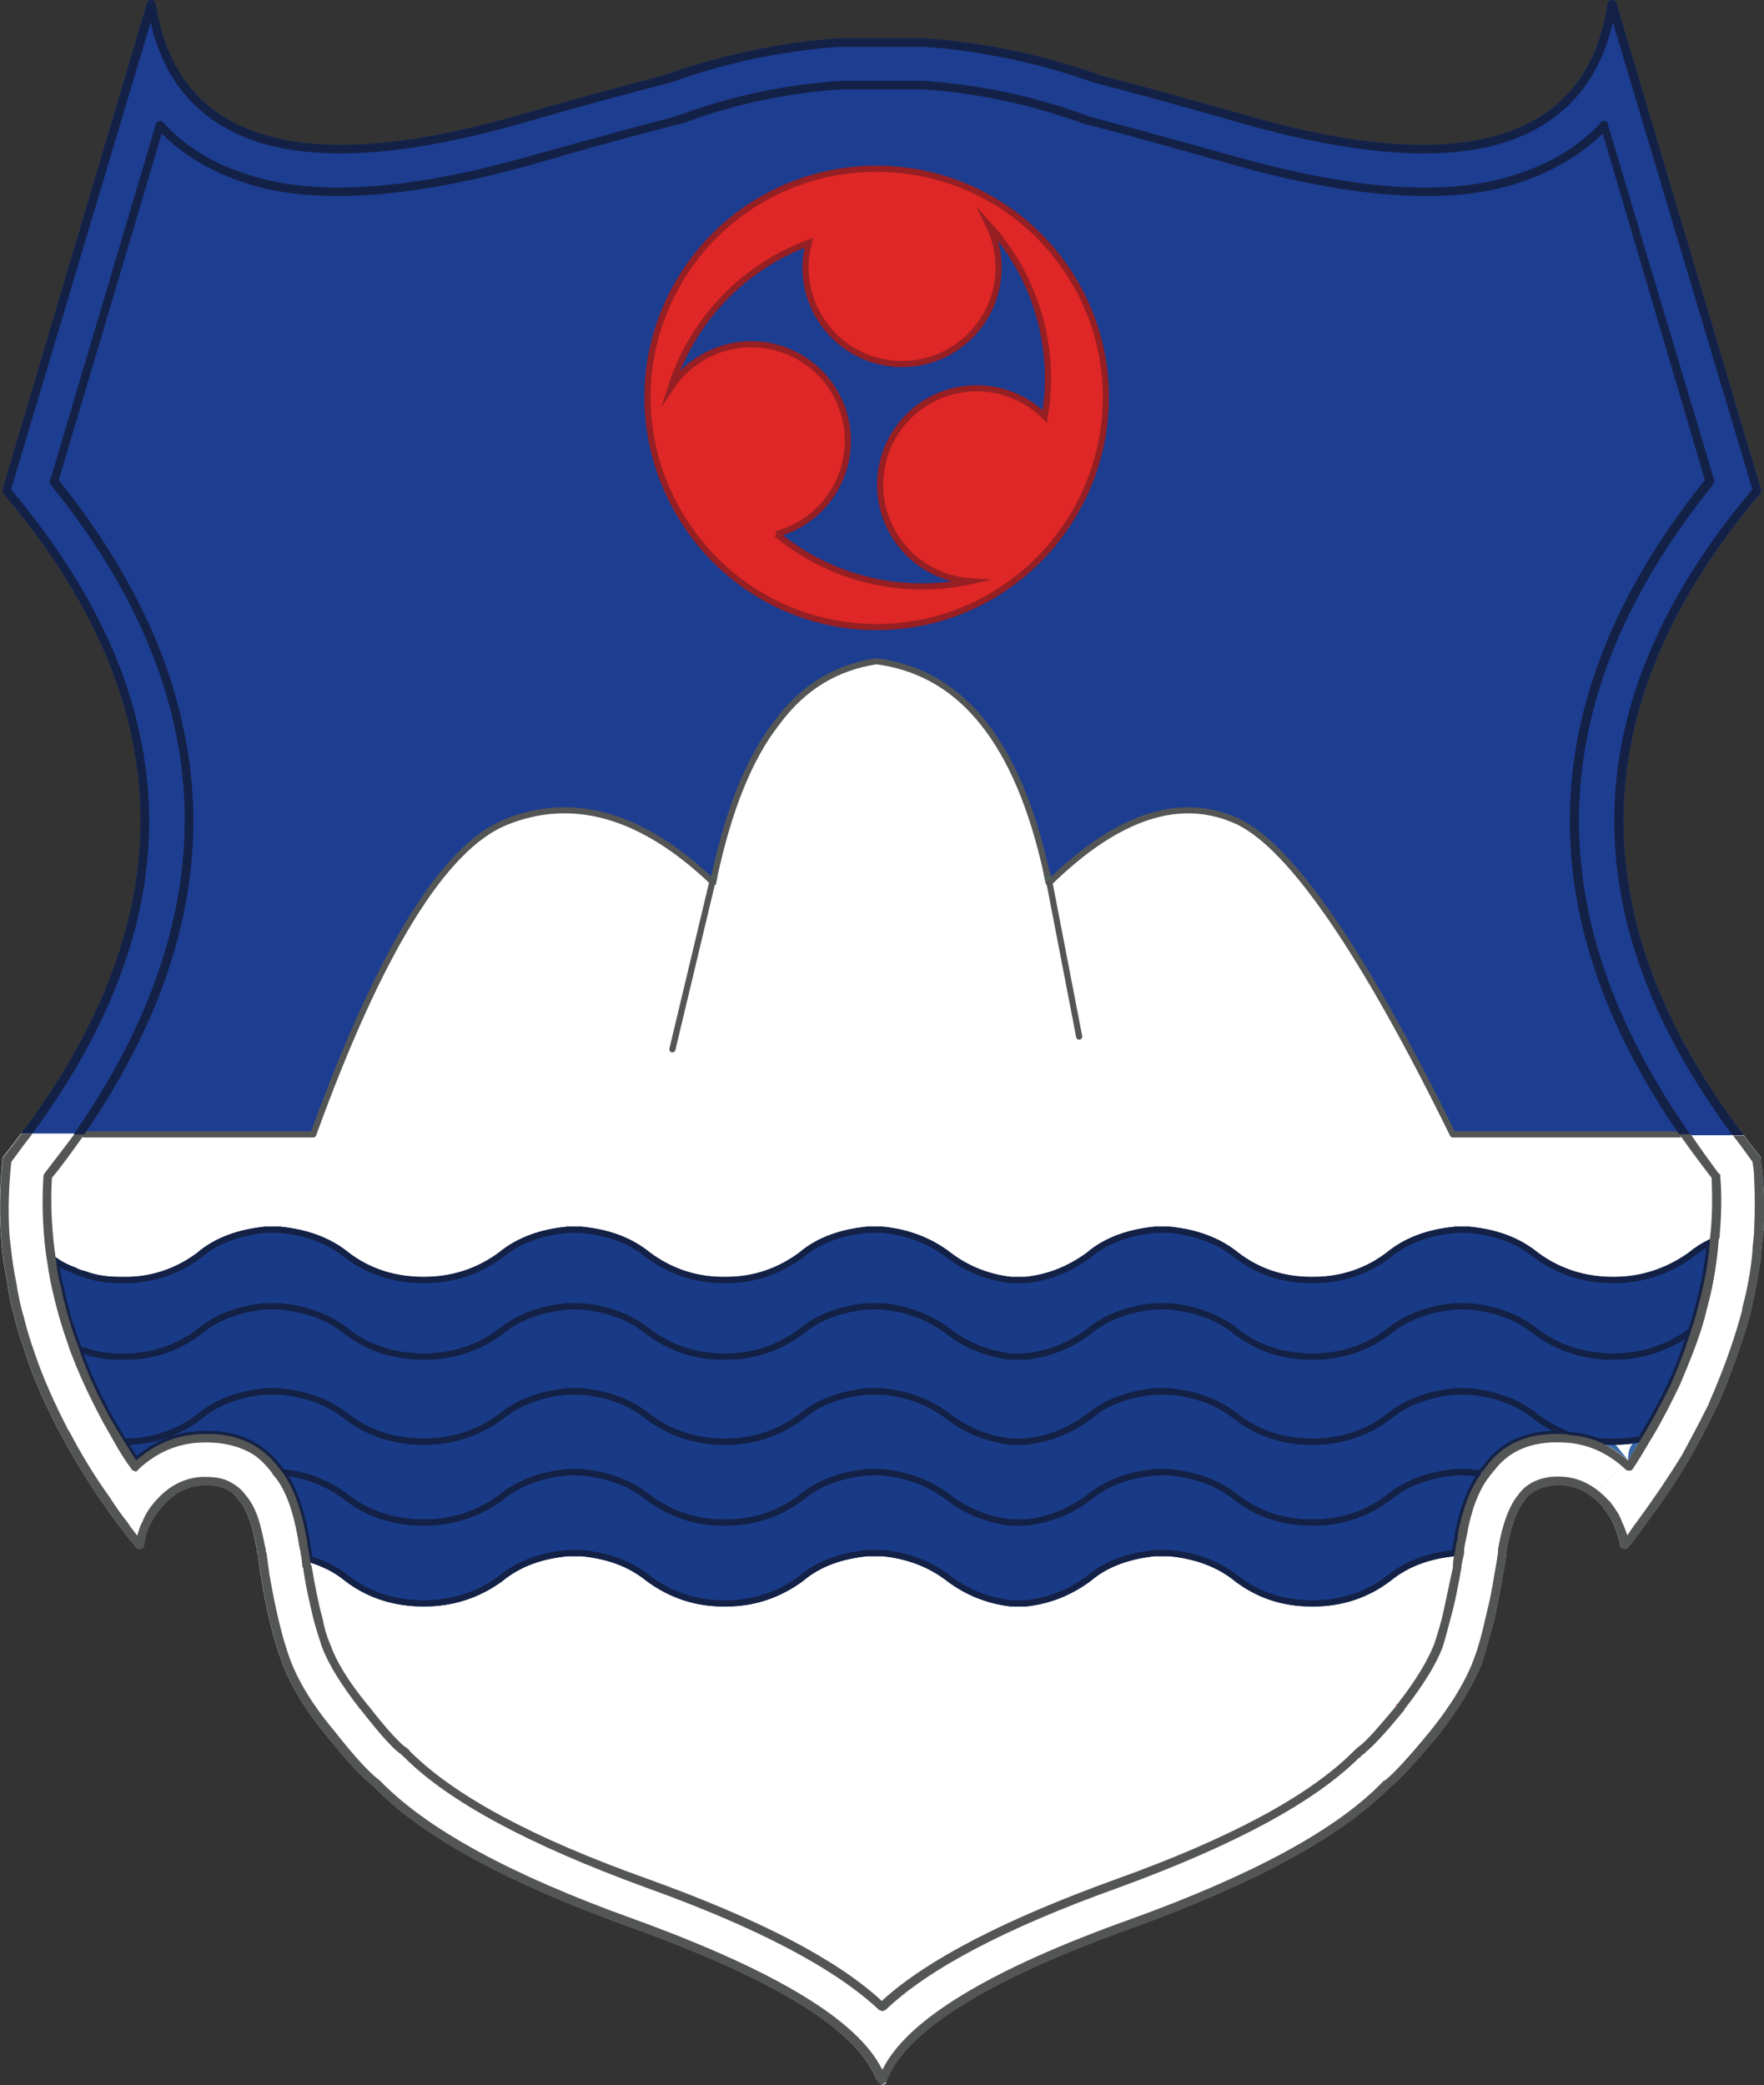
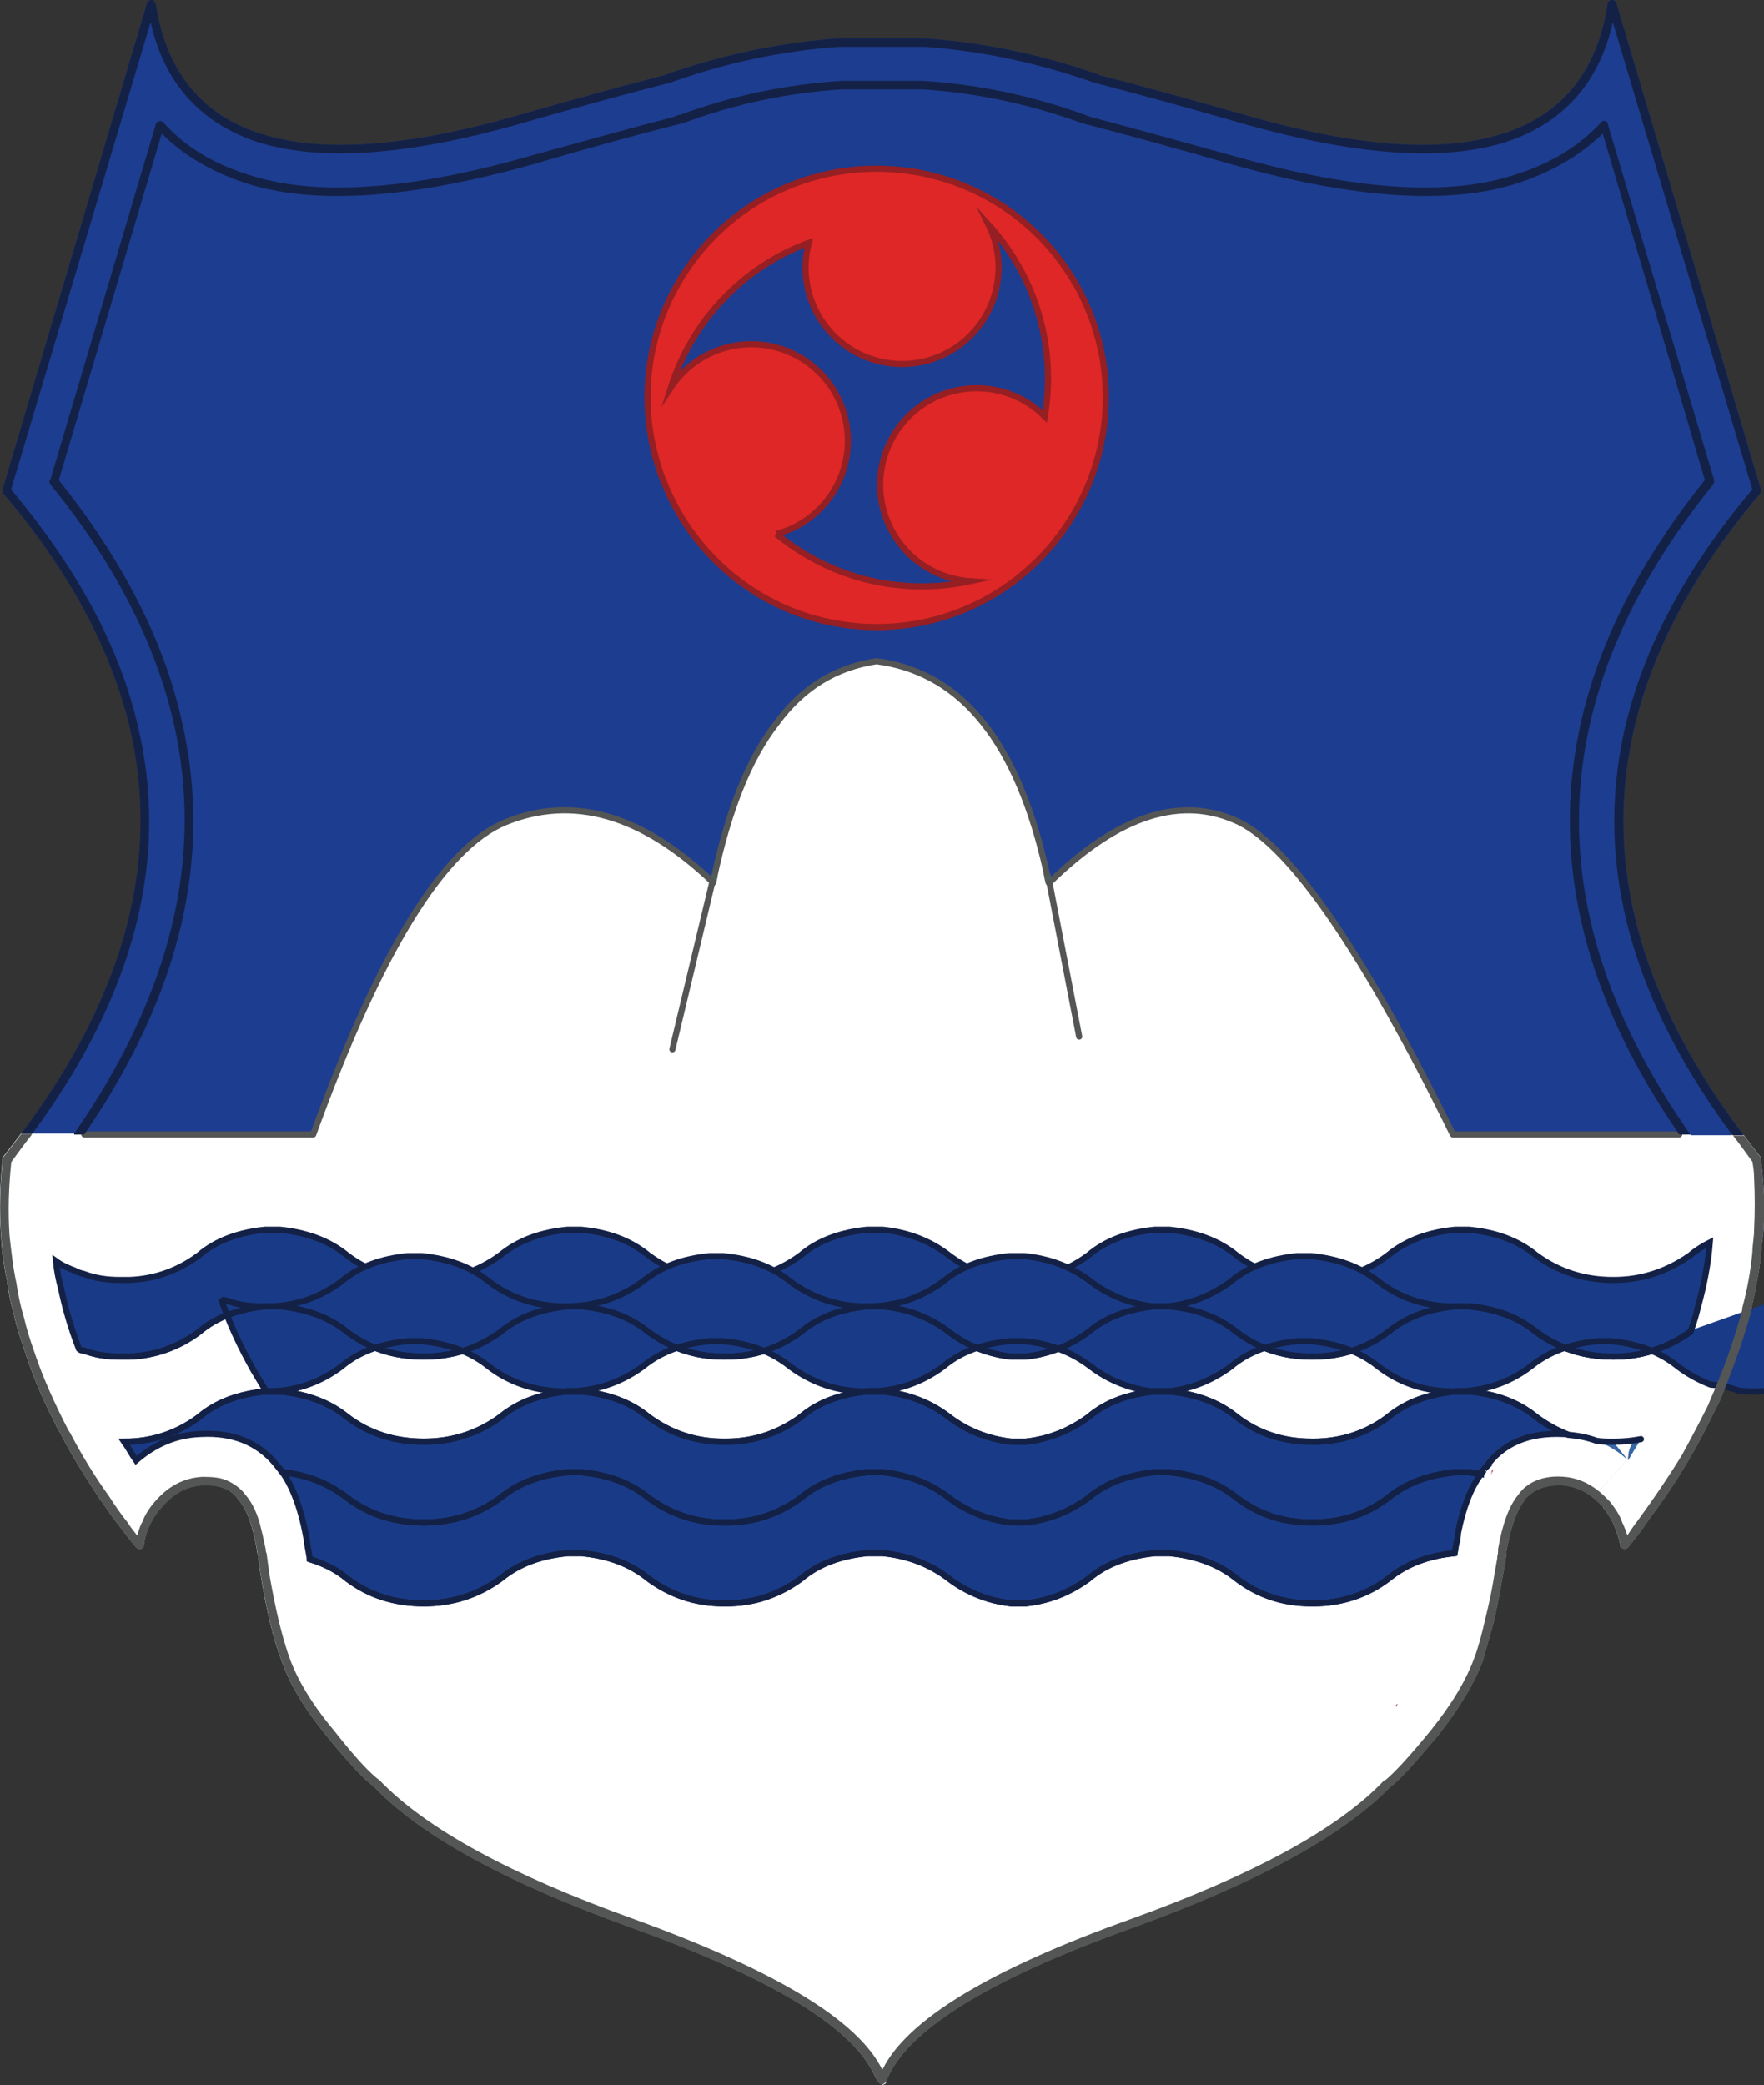
<svg xmlns="http://www.w3.org/2000/svg" id="_레이어_2" data-name="레이어 2" viewBox="0 0 287.77 340.16">
  <rect x="0" y="0" width="287.77" height="340.16" fill="#333333" stroke="none" />
  <defs>
    <style>
      .cls-1 {
        fill: #fff;
      }

      .cls-2 {
        stroke: #545555;
      }

      .cls-2, .cls-3, .cls-4 {
        fill: none;
        stroke-linecap: round;
        stroke-linejoin: round;
      }

      .cls-3 {
        stroke: #505f5b;
      }

      .cls-5 {
        fill: #b29873;
      }

      .cls-6 {
        fill: #cb4829;
      }

      .cls-7 {
        fill: #193b87;
      }

      .cls-7, .cls-4 {
        stroke: #142146;
      }

      .cls-8 {
        fill: #1d3d90;
      }

      .cls-9 {
        fill: #545555;
      }

      .cls-10 {
        fill: #e60012;
      }

      .cls-11 {
        fill: #de2726;
        stroke: #961f23;
        stroke-miterlimit: 10;
      }

      .cls-12 {
        fill: #142146;
      }

      .cls-13 {
        fill: #3768a7;
      }

      .cls-14 {
        fill: #fdd000;
      }
    </style>
  </defs>
  <g id="_깒귽깂_1" data-name="깒귽깂 1">
    <g>
      <g>
        <path class="cls-8" d="M263.66,.42c0-.14-.14-.28-.28-.28-.14-.14-.28-.14-.42-.14s-.28,0-.42,.14c-.14,.14-.28,.28-.28,.42-1.66,11.11-7.5,18.19-17.08,21.24-9.86,3.19-23.74,2.22-41.65-2.92-9.3-2.64-17.35-4.86-24.3-6.66h.14c-9.44-3.33-18.88-5.28-28.46-5.97h-14.16c-9.44,.69-18.88,2.64-28.32,5.97h.14c-7.08,1.8-15.13,4.03-24.3,6.66-18.05,5.14-31.93,6.11-41.79,2.92-9.58-3.05-15.41-10.14-17.08-21.24-.14-.14-.14-.28-.28-.42-.14-.14-.28-.14-.42-.14s-.28,0-.42,.14c-.14,0-.14,.14-.28,.28L.42,79.83v.28c0,.14,.14,.28,.14,.42,10.41,12.22,17.22,24.71,20.41,37.35,5.42,21.94-.42,44.29-17.49,67.06l-.14,.14c-.83,1.11-1.8,2.36-2.78,3.61-.14,.14-.14,.28-.14,.42-.42,4.03-.56,8.05-.28,12.08,.14,2.5,.42,5,.97,7.5,.28,1.94,.56,3.75,1.11,5.55,.42,1.94,.97,3.75,1.67,5.69,1.25,4.03,2.92,8.05,5,12.08,.28,.56,.56,1.25,.97,1.8,1.8,3.61,4.03,7.08,6.39,10.69,.97,1.25,1.8,2.64,2.78,3.89,1.11,1.39,2.08,2.78,3.19,4.03,.14,.14,.28,.28,.42,.28,.28,0,.42,0,.56-.14,.14,0,.14-.14,.28-.42,.14-1.53,.69-2.92,1.39-4.17,.42-.69,.83-1.39,1.39-1.94,1.94-2.36,4.17-3.61,6.94-3.75,.69,0,1.39,0,2.08,.14,1.53,.28,2.78,.97,3.61,2.22,.97,1.11,1.67,2.64,2.22,4.58,.28,.97,.56,2.22,.83,3.75,0,.14,0,.42,.14,.56,.14,1.11,.28,2.22,.42,3.19,.97,5.97,2.08,10.69,3.47,14.3,1.25,3.61,3.61,7.64,7.36,12.22,3.47,4.3,6.11,7.08,7.64,8.19,7.64,8.05,21.66,15.69,42.07,23.05,23.19,8.33,36.51,16.52,39.85,24.57,.42,.69,.69,.97,.97,.97v.14h.14s.14,0,.28-.14c.14,0,.28-.14,.28-.28v-.14c3.05-8.19,16.52-16.66,40.26-25.13,20.27-7.36,34.16-14.99,41.93-22.91,1.53-1.11,4.03-3.89,7.77-8.33,3.61-4.58,5.97-8.61,7.36-12.22,.55-2.08,1.25-4.3,1.94-6.94,.42-2.22,.97-4.58,1.39-7.36,.14-.69,.28-1.39,.42-2.08,0-.56,.14-1.11,.14-1.67,.69-3.89,1.67-6.66,3.05-8.33,0-.14,.14-.28,.28-.42,.28-.14,.42-.42,.69-.56,1.25-.97,2.92-1.39,4.86-1.39,1.94,.14,3.75,.83,5.28,2.08,.55,.42,1.11,.97,1.66,1.53v.14h0c.56,.69,1.11,1.53,1.53,2.36,.55,1.25,.97,2.5,1.25,3.75,0,.28,0,.42,.28,.42,.14,.14,.28,.14,.42,.14,.28,0,.42-.14,.56-.28,1.25-1.53,2.5-3.19,3.61-4.86,2.64-3.47,4.86-6.94,6.94-10.55,1.67-2.92,3.05-5.83,4.44-8.61,.28-.69,.56-1.39,.83-2.08,1.66-4.17,3.05-8.19,4.17-12.22,0-.28,.14-.56,.14-.83,.69-2.78,1.11-5.55,1.53-8.19,0-1.53,.28-3.05,.42-4.44,.14-2.92,.14-5.69-.14-8.47,0-1.11-.28-2.08-.28-3.05,0-.14,0-.28-.14-.42-.83-1.11-1.8-2.22-2.64-3.47l-.14-.14c-26.94-35.68-25.96-70.53,2.78-104.55,.14-.14,.14-.28,.14-.42v-.28L263.66,.42" />
        <g>
          <path class="cls-13" d="M170.78,142.45c0,.42,.14,.97,.28,1.53h.14l-.42-1.53" />
          <path class="cls-13" d="M116.49,143.14l-.28,.69s0,.14,.14,.14c0-.28,.14-.56,.14-.83" />
          <polyline class="cls-5" points="284.35 185.07 284.35 185.21 284.49 185.21 284.35 185.07" />
          <path class="cls-1" d="M160.37,117.87c-4.44-5.55-9.86-8.75-16.38-9.86-.42,0-.69-.14-.97-.14-6.53,.97-11.94,4.17-16.24,10-4.58,5.83-7.91,14.3-10.27,25.27,0,.28-.14,.56-.14,.83-.14,0-.14-.14-.14-.14l-6.53,27.35,6.53-27.35c-11.52-10.97-22.77-14.16-33.74-9.72-10.14,4.17-20.55,21.1-31.38,50.95H12.09v-.14H5.28q-.14,0-.14,.14v-.14h-1.67l-.14,.14c-.83,1.11-1.8,2.36-2.78,3.61-.14,.14-.14,.28-.14,.42-.42,4.03-.56,8.05-.28,12.08,.14,2.5,.42,5,.97,7.5,.28,1.94,.56,3.75,1.11,5.55,.42,1.94,.97,3.75,1.67,5.69,1.25,4.03,2.92,8.05,5,12.08,.28,.56,.56,1.25,.97,1.8,1.8,3.61,4.03,7.08,6.39,10.69,.97,1.25,1.8,2.64,2.78,3.89,1.11,1.39,2.08,2.78,3.19,4.03,.14,.14,.28,.28,.42,.28,.28,0,.42,0,.56-.14,.14,0,.14-.14,.28-.42,.14-1.53,.69-2.92,1.39-4.17,.42-.69,.83-1.39,1.39-1.94,1.94-2.36,4.17-3.61,6.94-3.75,.69,0,1.39,0,2.08,.14,1.53,.28,2.78,.97,3.61,2.22,.97,1.11,1.67,2.64,2.22,4.58,.28,.97,.56,2.22,.83,3.75,0,.14,0,.42,.14,.56,.14,1.11,.28,2.22,.42,3.19,.97,5.97,2.08,10.69,3.47,14.3,1.25,3.61,3.61,7.64,7.36,12.22,3.47,4.3,6.11,7.08,7.64,8.19,7.64,8.05,21.66,15.69,42.07,23.05,23.19,8.33,36.51,16.52,39.85,24.57,.42,.69,.69,.97,.97,.97v.14h.14s.14,0,.28-.14c.14,0,.28-.14,.28-.28v-.14c3.05-8.19,16.52-16.66,40.26-25.13,20.27-7.36,34.16-14.99,41.93-22.91,1.53-1.11,4.03-3.89,7.77-8.33l-5.28-4.58v-.28l-1.25-.42-.14,.42h-.14c0-.14,.14-.28,.28-.42l1.25,.42h0v.28l5.28,4.58c3.61-4.58,5.97-8.61,7.36-12.22,.55-2.08,1.25-4.3,1.94-6.94,.42-2.22,.97-4.58,1.39-7.36,.14-.69,.28-1.39,.42-2.08,0-.56,.14-1.11,.14-1.67,.69-3.89,1.67-6.66,3.05-8.33,0-.14,.14-.28,.28-.42l-5.69-3.89-.14,.14-1.11-.56h-.14l.14-.28h0l.14-.14h0l-.14,.14h0v.28l1.11,.56q0-.14,.14-.14v-.42h.14l-.14,.42,5.69,3.89c.28-.14,.42-.42,.69-.56,1.25-.97,2.92-1.39,4.86-1.39,1.94,.14,3.75,.83,5.28,2.08l5.55-6.25c-1.53-1.39-3.19-2.36-5-3.05,.83,.14,1.8,.14,2.64,.14l2.5,3.05c0-2.08,.69-3.19,2.08-3.47-.69,1.11-1.39,2.22-2.08,3.47l-2.5-3.05,2.36,2.92-5.55,6.25c.55,.42,1.11,.97,1.66,1.53v.14h0c.56,.69,1.11,1.53,1.53,2.36,.55,1.25,.97,2.5,1.25,3.75,0,.28,0,.42,.28,.42,.14,.14,.28,.14,.42,.14,.28,0,.42-.14,.56-.28,1.25-1.53,2.5-3.19,3.61-4.86,2.64-3.47,4.86-6.94,6.94-10.55,1.67-2.92,3.05-5.83,4.44-8.61,.28-.69,.56-1.39,.83-2.08,1.66-4.17,3.05-8.19,4.17-12.22,0-.28,.14-.56,.14-.83,.69-2.78,1.11-5.55,1.53-8.19,0-1.53,.28-3.05,.42-4.44,.14-2.92,.14-5.69-.14-8.47,0-1.11-.28-2.08-.28-3.05,0-.14,0-.28-.14-.42-.83-1.11-1.8-2.22-2.64-3.47h-8.61c-.14,0-.14-.14-.14-.14h-38.74c-14.58-29.71-26.24-46.65-34.85-50.95-9.3-4.44-19.58-1.25-30.96,9.86l4.86,25.13-4.86-25.13h-.14c-.14-.56-.28-1.11-.28-1.53-2.36-10.69-5.83-18.88-10.41-24.57" />
          <path class="cls-10" d="M242.14,239.64l-.14,.28h.14v-.28" />
          <path class="cls-10" d="M243.25,240.47l.14-.14,.14-.42h-.14v.42q-.14,0-.14,.14" />
          <path class="cls-6" d="M227.98,277.96c-.14,.14-.28,.28-.28,.42h.14l.14-.42" />
          <path class="cls-13" d="M265.47,238.11l-2.36-2.92c-.83,0-1.8,0-2.64-.14,1.8,.69,3.47,1.67,5,3.05" />
          <path class="cls-13" d="M267.69,234.78c-1.39,.28-2.08,1.39-2.08,3.47,.69-1.25,1.39-2.36,2.08-3.47" />
          <path class="cls-14" d="M282.68,185.21s0-.14-.14-.14v.14h.14" />
          <path class="cls-5" d="M5.14,184.93v.14q0-.14,.14-.14h-.14" />
          <path class="cls-2" d="M273.94,185.07h-36.93c-14.58-29.71-26.24-46.65-34.85-50.95-9.3-4.44-19.58-1.25-30.96,9.86" />
          <path class="cls-3" d="M170.78,142.45c0,.42,.14,.97,.28,1.53h.14" />
          <line class="cls-3" x1="171.2" y1="143.98" x2="170.78" y2="142.45" />
          <line class="cls-2" x1="176.05" y1="169.11" x2="171.2" y2="143.98" />
          <path class="cls-2" d="M116.49,143.14c2.36-10.97,5.69-19.44,10.27-25.27,4.3-5.83,9.72-9.02,16.24-10,.28,0,.55,.14,.97,.14,6.52,1.11,11.94,4.3,16.38,9.86,4.58,5.69,8.05,13.88,10.41,24.57" />
          <line class="cls-3" x1="116.22" y1="143.84" x2="116.49" y2="143.14" />
          <path class="cls-3" d="M116.22,143.84s0,.14,.14,.14c0-.28,.14-.56,.14-.83" />
          <path class="cls-2" d="M13.75,185.07H51.1c10.83-29.85,21.24-46.79,31.38-50.95,10.97-4.44,22.21-1.25,33.74,9.72" />
          <line class="cls-2" x1="109.69" y1="171.19" x2="116.22" y2="143.84" />
          <g>
            <path class="cls-7" d="M275.74,217.28c0-.14,.14-.14,.14-.28,.42-1.25,.83-2.5,1.11-3.75,.97-3.47,1.67-7.08,1.94-10.55-1.11,.56-2.22,1.25-3.19,2.08-3.75,2.64-7.91,4.03-12.5,4.03h-.14c-4.72,0-8.89-1.39-12.5-4.03-3.05-2.5-6.66-3.75-10.97-4.17h-2.22c-4.3,.42-7.91,1.67-10.97,4.17-3.47,2.64-7.64,4.03-12.22,4.03h-.28c-4.72,0-8.75-1.39-12.22-4.03-3.05-2.5-6.8-3.75-10.97-4.17h-2.36c-4.17,.42-7.91,1.67-10.83,4.17-3.05,2.22-6.39,3.61-10.27,4.03h-2.36c-3.75-.42-7.22-1.8-10.14-4.03-3.05-2.36-6.66-3.75-10.83-4.17h-2.5c-4.17,.42-7.91,1.67-10.83,4.17-3.61,2.64-7.64,4.03-12.22,4.03h-.42c-4.58,0-8.61-1.39-12.22-4.03-3.05-2.5-6.67-3.75-10.97-4.17h-2.22c-4.3,.42-7.91,1.67-10.97,4.17-3.61,2.64-7.77,4.03-12.5,4.03h0c-4.86,0-9.02-1.39-12.5-4.03-3.05-2.5-6.8-3.75-10.97-4.17h-2.36c-4.17,.42-7.91,1.67-10.83,4.17-3.33,2.5-7.22,3.89-11.38,4.03h-1.53c-2.08,0-4.03-.28-5.83-.97-.55-.14-1.11-.28-1.53-.56-1.11-.42-2.08-.83-3.05-1.53,.14,1.53,.42,2.92,.83,4.44,.69,3.33,1.66,6.66,2.92,9.86,.14,.14,.42,.28,.83,.28,1.81,.69,3.75,.97,5.83,.97h1.53c4.17-.14,8.05-1.53,11.38-4.03,2.92-2.5,6.67-3.75,10.83-4.17h2.36c4.17,.42,7.91,1.67,10.97,4.17,3.47,2.64,7.64,4.03,12.5,4.03h0c4.72,0,8.89-1.39,12.5-4.03,3.05-2.5,6.66-3.75,10.97-4.17h2.22c4.3,.42,7.91,1.67,10.97,4.17,3.61,2.64,7.64,4.03,12.22,4.03h.42c4.58,0,8.61-1.39,12.22-4.03,2.92-2.5,6.66-3.75,10.83-4.17h2.5c4.17,.42,7.77,1.81,10.83,4.17,2.92,2.22,6.39,3.61,10.14,4.03h2.36c3.89-.42,7.22-1.8,10.27-4.03,2.92-2.5,6.67-3.75,10.83-4.17h2.36c4.17,.42,7.91,1.67,10.97,4.17,3.47,2.64,7.5,4.03,12.22,4.03h.28c4.58,0,8.75-1.39,12.22-4.03,3.05-2.5,6.66-3.75,10.97-4.17h2.22c4.3,.42,7.91,1.67,10.97,4.17,3.61,2.64,7.77,4.03,12.5,4.03h.14c4.58,0,8.75-1.39,12.5-4.03" />
-             <path class="cls-7" d="M275.88,217.01c0,.14-.14,.14-.14,.28-3.75,2.64-7.91,4.03-12.5,4.03h-.14c-4.72,0-8.89-1.39-12.5-4.03-3.05-2.5-6.66-3.75-10.97-4.17h-2.22c-4.3,.42-7.91,1.67-10.97,4.17-3.47,2.64-7.64,4.03-12.22,4.03h-.28c-4.72,0-8.75-1.39-12.22-4.03-3.05-2.5-6.8-3.75-10.97-4.17h-2.36c-4.17,.42-7.91,1.67-10.83,4.17-3.05,2.22-6.39,3.61-10.27,4.03h-2.36c-3.75-.42-7.22-1.8-10.14-4.03-3.05-2.36-6.66-3.75-10.83-4.17h-2.5c-4.17,.42-7.91,1.67-10.83,4.17-3.61,2.64-7.64,4.03-12.22,4.03h-.42c-4.58,0-8.61-1.39-12.22-4.03-3.05-2.5-6.67-3.75-10.97-4.17h-2.22c-4.3,.42-7.91,1.67-10.97,4.17-3.61,2.64-7.77,4.03-12.5,4.03h0c-4.86,0-9.02-1.39-12.5-4.03-3.05-2.5-6.8-3.75-10.97-4.17h-2.36c-4.17,.42-7.91,1.67-10.83,4.17-3.33,2.5-7.22,3.89-11.38,4.03h-1.53c-2.08,0-4.03-.28-5.83-.97-.42,0-.69-.14-.83-.28,.14,.42,.28,.83,.42,1.25,1.25,3.47,2.92,6.94,4.86,10.41,.69,1.11,1.39,2.36,2.08,3.47h.83c4.17-.14,8.05-1.53,11.38-4.03,2.92-2.5,6.67-3.75,10.83-4.17h2.36c4.17,.42,7.91,1.67,10.97,4.17,3.47,2.64,7.64,4.03,12.5,4.03h0c4.72,0,8.89-1.39,12.5-4.03,3.05-2.5,6.66-3.75,10.97-4.17h2.22c4.3,.42,7.91,1.67,10.97,4.17,3.61,2.64,7.64,4.03,12.22,4.03h.42c4.58,0,8.61-1.39,12.22-4.03,2.92-2.5,6.66-3.75,10.83-4.17h2.5c4.17,.42,7.77,1.81,10.83,4.17,2.92,2.22,6.39,3.61,10.14,4.03h2.36c3.89-.42,7.22-1.8,10.27-4.03,2.92-2.5,6.67-3.75,10.83-4.17h2.36c4.17,.42,7.91,1.67,10.97,4.17,3.47,2.64,7.5,4.03,12.22,4.03h.28c4.58,0,8.75-1.39,12.22-4.03,3.05-2.5,6.66-3.75,10.97-4.17h2.22c4.3,.42,7.91,1.67,10.97,4.17,1.67,1.25,3.47,2.22,5.28,2.92,1.67,.14,3.05,.42,4.58,.97,.83,.14,1.8,.14,2.64,.14h.14c1.53,0,3.05-.14,4.44-.42,1.8-2.92,3.33-5.83,4.72-8.61,1.39-3.05,2.5-6.11,3.47-9.16" />
+             <path class="cls-7" d="M275.88,217.01c0,.14-.14,.14-.14,.28-3.75,2.64-7.91,4.03-12.5,4.03h-.14c-4.72,0-8.89-1.39-12.5-4.03-3.05-2.5-6.66-3.75-10.97-4.17h-2.22h-.28c-4.72,0-8.75-1.39-12.22-4.03-3.05-2.5-6.8-3.75-10.97-4.17h-2.36c-4.17,.42-7.91,1.67-10.83,4.17-3.05,2.22-6.39,3.61-10.27,4.03h-2.36c-3.75-.42-7.22-1.8-10.14-4.03-3.05-2.36-6.66-3.75-10.83-4.17h-2.5c-4.17,.42-7.91,1.67-10.83,4.17-3.61,2.64-7.64,4.03-12.22,4.03h-.42c-4.58,0-8.61-1.39-12.22-4.03-3.05-2.5-6.67-3.75-10.97-4.17h-2.22c-4.3,.42-7.91,1.67-10.97,4.17-3.61,2.64-7.77,4.03-12.5,4.03h0c-4.86,0-9.02-1.39-12.5-4.03-3.05-2.5-6.8-3.75-10.97-4.17h-2.36c-4.17,.42-7.91,1.67-10.83,4.17-3.33,2.5-7.22,3.89-11.38,4.03h-1.53c-2.08,0-4.03-.28-5.83-.97-.42,0-.69-.14-.83-.28,.14,.42,.28,.83,.42,1.25,1.25,3.47,2.92,6.94,4.86,10.41,.69,1.11,1.39,2.36,2.08,3.47h.83c4.17-.14,8.05-1.53,11.38-4.03,2.92-2.5,6.67-3.75,10.83-4.17h2.36c4.17,.42,7.91,1.67,10.97,4.17,3.47,2.64,7.64,4.03,12.5,4.03h0c4.72,0,8.89-1.39,12.5-4.03,3.05-2.5,6.66-3.75,10.97-4.17h2.22c4.3,.42,7.91,1.67,10.97,4.17,3.61,2.64,7.64,4.03,12.22,4.03h.42c4.58,0,8.61-1.39,12.22-4.03,2.92-2.5,6.66-3.75,10.83-4.17h2.5c4.17,.42,7.77,1.81,10.83,4.17,2.92,2.22,6.39,3.61,10.14,4.03h2.36c3.89-.42,7.22-1.8,10.27-4.03,2.92-2.5,6.67-3.75,10.83-4.17h2.36c4.17,.42,7.91,1.67,10.97,4.17,3.47,2.64,7.5,4.03,12.22,4.03h.28c4.58,0,8.75-1.39,12.22-4.03,3.05-2.5,6.66-3.75,10.97-4.17h2.22c4.3,.42,7.91,1.67,10.97,4.17,1.67,1.25,3.47,2.22,5.28,2.92,1.67,.14,3.05,.42,4.58,.97,.83,.14,1.8,.14,2.64,.14h.14c1.53,0,3.05-.14,4.44-.42,1.8-2.92,3.33-5.83,4.72-8.61,1.39-3.05,2.5-6.11,3.47-9.16" />
            <path class="cls-7" d="M213.96,235.19c-4.72,0-8.75-1.39-12.22-4.03-3.05-2.5-6.8-3.75-10.97-4.17h-2.36c-4.17,.42-7.91,1.67-10.83,4.17-3.05,2.22-6.39,3.61-10.27,4.03h-2.36c-3.75-.42-7.22-1.8-10.14-4.03-3.05-2.36-6.66-3.75-10.83-4.17h-2.5c-4.17,.42-7.91,1.67-10.83,4.17-3.61,2.64-7.64,4.03-12.22,4.03h-.42c-4.58,0-8.61-1.39-12.22-4.03-3.05-2.5-6.67-3.75-10.97-4.17h-2.22c-4.3,.42-7.91,1.67-10.97,4.17-3.61,2.64-7.77,4.03-12.5,4.03h0c-4.86,0-9.02-1.39-12.5-4.03-3.05-2.5-6.8-3.75-10.97-4.17h-2.36c-4.17,.42-7.91,1.67-10.83,4.17-3.33,2.5-7.22,3.89-11.38,4.03h-.83c.69,.97,1.25,2.08,1.94,3.05,3.05-2.64,6.53-4.17,10.55-4.3,5.28-.28,9.3,1.39,12.22,4.86,.14,.14,.28,.42,.56,.69,0,0,0,.14,.14,.14,.14,.28,.28,.42,.42,.56,4.03,.42,7.5,1.81,10.55,4.17,3.47,2.64,7.64,4.03,12.5,4.03h0c4.72,0,8.89-1.39,12.5-4.03,3.05-2.5,6.66-3.75,10.97-4.17h2.22c4.3,.42,7.91,1.67,10.97,4.17,3.61,2.64,7.64,4.03,12.22,4.03h.42c4.58,0,8.61-1.39,12.22-4.03,2.92-2.5,6.66-3.75,10.83-4.17h2.5c4.17,.42,7.77,1.81,10.83,4.17,2.92,2.22,6.39,3.61,10.14,4.03h2.36c3.89-.42,7.22-1.8,10.27-4.03,2.92-2.5,6.67-3.75,10.83-4.17h2.36c4.17,.42,7.91,1.67,10.97,4.17,3.47,2.64,7.5,4.03,12.22,4.03h.28c4.58,0,8.75-1.39,12.22-4.03,3.05-2.5,6.66-3.75,10.97-4.17h2.22c.69,.14,1.25,.14,1.94,.28v-.14c.14-.28,.28-.42,.55-.69,0,0,0-.14,.14-.14l-.14,.14,.14-.14c2.78-4.03,7.08-5.83,12.77-5.55,.28,0,.55,0,.83,.14-1.8-.69-3.61-1.67-5.28-2.92-3.05-2.5-6.66-3.75-10.97-4.17h-2.22c-4.3,.42-7.91,1.67-10.97,4.17-3.47,2.64-7.64,4.03-12.22,4.03h-.28" />
            <path class="cls-7" d="M189.94,240.19h-1.53c-4.17,.42-7.91,1.67-10.83,4.17-3.05,2.22-6.39,3.61-10.27,4.03h-2.36c-3.75-.42-7.22-1.8-10.14-4.03-3.05-2.36-6.66-3.75-10.83-4.17h-2.5c-4.17,.42-7.91,1.67-10.83,4.17-3.61,2.64-7.64,4.03-12.22,4.03h-.42c-4.58,0-8.61-1.39-12.22-4.03-3.05-2.5-6.67-3.75-10.97-4.17h-2.22c-4.3,.42-7.91,1.67-10.97,4.17-3.61,2.64-7.77,4.03-12.5,4.03h0c-4.86,0-9.02-1.39-12.5-4.03-3.05-2.36-6.53-3.75-10.55-4.17,1.8,2.5,3.19,6.39,4.03,11.39v.28c.14,.69,.28,1.53,.42,2.36v.14c2.22,.69,4.3,1.67,6.11,3.19,3.47,2.64,7.64,4.03,12.5,4.03h0c4.72,0,8.89-1.39,12.5-4.03,3.05-2.5,6.66-3.75,10.97-4.17h2.22c4.3,.42,7.91,1.67,10.97,4.17,3.61,2.64,7.64,4.03,12.22,4.03h.42c4.58,0,8.61-1.39,12.22-4.03,2.92-2.5,6.66-3.75,10.83-4.17h2.5c4.17,.42,7.77,1.81,10.83,4.17,2.92,2.22,6.39,3.61,10.14,4.03h2.36c3.89-.42,7.22-1.8,10.27-4.03,2.92-2.5,6.67-3.75,10.83-4.17h2.36c4.17,.42,7.91,1.67,10.97,4.17,3.47,2.64,7.5,4.03,12.22,4.03h.28c4.58,0,8.75-1.39,12.22-4.03,3.05-2.5,6.66-3.75,10.83-4.17,.14-.56,.14-1.11,.28-1.53,0-.14,0-.28,.14-.42,0-.42,.14-.97,.14-1.39,.83-4.17,2.08-7.36,3.75-9.58-.69-.14-1.25-.14-1.94-.28h-2.22c-4.3,.42-7.91,1.67-10.97,4.17-3.47,2.64-7.64,4.03-12.22,4.03h-.28c-4.72,0-8.75-1.39-12.22-4.03-3.05-2.5-6.8-3.75-10.97-4.17h-.83" />
            <path class="cls-4" d="M93.45,213.12h-.83" />
-             <path class="cls-4" d="M9.17,205.76c.97,.69,1.94,1.11,3.05,1.53,.42,.28,.97,.42,1.53,.56,1.81,.69,3.75,.97,5.83,.97h1.53c4.17-.14,8.05-1.53,11.38-4.03,2.92-2.5,6.67-3.75,10.83-4.17h2.36c4.17,.42,7.91,1.67,10.97,4.17,3.47,2.64,7.64,4.03,12.5,4.03h0c4.72,0,8.89-1.39,12.5-4.03,3.05-2.5,6.66-3.75,10.97-4.17h2.22c4.3,.42,7.91,1.67,10.97,4.17,3.61,2.64,7.64,4.03,12.22,4.03h.42c4.58,0,8.61-1.39,12.22-4.03,2.92-2.5,6.66-3.75,10.83-4.17h2.5c4.17,.42,7.77,1.81,10.83,4.17,2.92,2.22,6.39,3.61,10.14,4.03h2.36c3.89-.42,7.22-1.8,10.27-4.03,2.92-2.5,6.67-3.75,10.83-4.17h2.36c4.17,.42,7.91,1.67,10.97,4.17,3.47,2.64,7.5,4.03,12.22,4.03h.28c4.58,0,8.75-1.39,12.22-4.03,3.05-2.5,6.66-3.75,10.97-4.17h2.22c4.3,.42,7.91,1.67,10.97,4.17,3.61,2.64,7.77,4.03,12.5,4.03h.14c4.58,0,8.75-1.39,12.5-4.03,.97-.83,2.08-1.53,3.19-2.08" />
            <path class="cls-4" d="M239.64,227c4.3,.42,7.91,1.67,10.97,4.17,1.67,1.25,3.47,2.22,5.28,2.92,1.67,.14,3.05,.42,4.58,.97,.83,.14,1.8,.14,2.64,.14h.14c1.53,0,3.05-.14,4.44-.42" />
            <path class="cls-4" d="M237.42,213.12c-4.3,.42-7.91,1.67-10.97,4.17-3.47,2.64-7.64,4.03-12.22,4.03h-.28c-4.72,0-8.75-1.39-12.22-4.03-3.05-2.5-6.8-3.75-10.97-4.17" />
            <path class="cls-4" d="M237.42,227c-4.3,.42-7.91,1.67-10.97,4.17-3.47,2.64-7.64,4.03-12.22,4.03h-.28c-4.72,0-8.75-1.39-12.22-4.03-3.05-2.5-6.8-3.75-10.97-4.17" />
            <path class="cls-4" d="M238.81,213.12h.83" />
            <path class="cls-4" d="M239.64,213.12h-.83" />
            <path class="cls-4" d="M237.42,213.12h.83" />
            <path class="cls-4" d="M238.25,213.12h-.83" />
            <path class="cls-4" d="M238.81,213.12h-.56" />
            <path class="cls-4" d="M237.42,227h.83" />
            <path class="cls-4" d="M238.81,227h-.56" />
            <path class="cls-4" d="M238.25,227h-.83" />
            <path class="cls-4" d="M239.64,227h-.83" />
            <path class="cls-4" d="M239.64,227h-.83" />
            <path class="cls-4" d="M188.41,213.12c-4.17,.42-7.91,1.67-10.83,4.17-3.05,2.22-6.39,3.61-10.27,4.03h-2.36c-3.75-.42-7.22-1.8-10.14-4.03-3.05-2.36-6.66-3.75-10.83-4.17h-.14" />
            <path class="cls-4" d="M188.41,227c-4.17,.42-7.91,1.67-10.83,4.17-3.05,2.22-6.39,3.61-10.27,4.03h-2.36c-3.75-.42-7.22-1.8-10.14-4.03-3.05-2.36-6.66-3.75-10.83-4.17h-.14" />
            <path class="cls-4" d="M189.94,213.12h.83" />
            <path class="cls-4" d="M189.94,213.12h-.69" />
            <path class="cls-4" d="M190.77,213.12h-.83" />
            <path class="cls-4" d="M188.41,213.12h.83" />
            <path class="cls-4" d="M189.24,213.12h-.83" />
            <path class="cls-4" d="M188.41,227h.83" />
            <path class="cls-4" d="M189.94,227h-.69" />
            <path class="cls-4" d="M189.24,227h-.83" />
            <path class="cls-4" d="M189.94,227h.83" />
            <path class="cls-4" d="M190.77,227h-.83" />
            <path class="cls-4" d="M189.24,240.19h.69" />
            <path class="cls-4" d="M189.94,240.19h.83" />
            <path class="cls-4" d="M190.77,240.19h-.83" />
            <path class="cls-4" d="M188.41,240.19h.83" />
            <path class="cls-4" d="M189.24,240.19h-.83" />
            <path class="cls-4" d="M50.54,254.35c2.22,.69,4.3,1.67,6.11,3.19,3.47,2.64,7.64,4.03,12.5,4.03h0c4.72,0,8.89-1.39,12.5-4.03,3.05-2.5,6.66-3.75,10.97-4.17h2.22c4.3,.42,7.91,1.67,10.97,4.17,3.61,2.64,7.64,4.03,12.22,4.03h.42c4.58,0,8.61-1.39,12.22-4.03,2.92-2.5,6.66-3.75,10.83-4.17h2.5c4.17,.42,7.77,1.81,10.83,4.17,2.92,2.22,6.39,3.61,10.14,4.03h2.36c3.89-.42,7.22-1.8,10.27-4.03,2.92-2.5,6.67-3.75,10.83-4.17h2.36c4.17,.42,7.91,1.67,10.97,4.17,3.47,2.64,7.5,4.03,12.22,4.03h.28c4.58,0,8.75-1.39,12.22-4.03,3.05-2.5,6.66-3.75,10.83-4.17" />
-             <path class="cls-4" d="M143.84,240.19h.14c4.17,.42,7.77,1.81,10.83,4.17,2.92,2.22,6.39,3.61,10.14,4.03h2.36c3.89-.42,7.22-1.8,10.27-4.03,2.92-2.5,6.67-3.75,10.83-4.17" />
-             <path class="cls-4" d="M239.64,240.19h-.83" />
            <path class="cls-4" d="M238.81,240.19h.83" />
            <path class="cls-4" d="M241.59,240.47c-.69-.14-1.25-.14-1.94-.28" />
            <path class="cls-4" d="M237.42,240.19h.83" />
            <path class="cls-4" d="M238.25,240.19h-.83" />
            <path class="cls-4" d="M238.81,240.19h-.56" />
            <path class="cls-4" d="M237.42,240.19c-4.3,.42-7.91,1.67-10.97,4.17-3.47,2.64-7.64,4.03-12.22,4.03h-.28c-4.72,0-8.75-1.39-12.22-4.03-3.05-2.5-6.8-3.75-10.97-4.17" />
            <path class="cls-4" d="M92.61,213.12h.83" />
            <path class="cls-4" d="M94.83,213.12h-.83" />
            <path class="cls-4" d="M94,213.12h-.56" />
            <path class="cls-4" d="M275.88,217.01c0,.14-.14,.14-.14,.28-3.75,2.64-7.91,4.03-12.5,4.03h-.14c-4.72,0-8.89-1.39-12.5-4.03-3.05-2.5-6.66-3.75-10.97-4.17" />
            <path class="cls-4" d="M94,213.12h.83" />
            <path class="cls-4" d="M93.45,227h.56" />
            <path class="cls-4" d="M92.61,227h.83" />
            <path class="cls-4" d="M94.83,227h-.83" />
            <path class="cls-4" d="M92.61,227h.83" />
            <path class="cls-4" d="M94,227h.83" />
            <path class="cls-4" d="M141.48,227c-4.17,.42-7.91,1.67-10.83,4.17-3.61,2.64-7.64,4.03-12.22,4.03h-.42c-4.58,0-8.61-1.39-12.22-4.03-3.05-2.5-6.67-3.75-10.97-4.17" />
            <path class="cls-4" d="M141.48,213.12c-4.17,.42-7.91,1.67-10.83,4.17-3.61,2.64-7.64,4.03-12.22,4.03h-.42c-4.58,0-8.61-1.39-12.22-4.03-3.05-2.5-6.67-3.75-10.97-4.17" />
            <path class="cls-4" d="M143.01,213.12h-.69" />
            <path class="cls-4" d="M143.84,213.12h-.83" />
            <path class="cls-4" d="M143.01,213.12h.83" />
            <path class="cls-4" d="M142.32,213.12h-.83" />
            <path class="cls-4" d="M141.48,213.12h.83" />
            <path class="cls-4" d="M143.01,227h-.69" />
            <path class="cls-4" d="M143.84,227h-.83" />
            <path class="cls-4" d="M143.01,227h.83" />
            <path class="cls-4" d="M142.32,227h-.83" />
            <path class="cls-4" d="M141.48,227h.83" />
            <path class="cls-4" d="M92.61,213.12c-4.3,.42-7.91,1.67-10.97,4.17-3.61,2.64-7.77,4.03-12.5,4.03h0c-4.86,0-9.02-1.39-12.5-4.03-3.05-2.5-6.8-3.75-10.97-4.17" />
            <path class="cls-4" d="M43.32,213.12h.83" />
            <path class="cls-4" d="M43.32,213.12c-4.17,.42-7.91,1.67-10.83,4.17-3.33,2.5-7.22,3.89-11.38,4.03h-1.53c-2.08,0-4.03-.28-5.83-.97-.42,0-.69-.14-.83-.28" />
            <path class="cls-4" d="M44.16,213.12h-.83" />
            <path class="cls-4" d="M44.85,213.12h-.69" />
            <path class="cls-4" d="M45.68,213.12h-.83" />
            <path class="cls-4" d="M44.16,227h.69" />
            <path class="cls-4" d="M43.32,227h.83" />
            <path class="cls-4" d="M44.85,227h.83" />
            <path class="cls-4" d="M43.32,227h.83" />
            <path class="cls-4" d="M20.28,235.19h.83c4.17-.14,8.05-1.53,11.38-4.03,2.92-2.5,6.67-3.75,10.83-4.17" />
            <path class="cls-4" d="M45.68,227c4.17,.42,7.91,1.67,10.97,4.17,3.47,2.64,7.64,4.03,12.5,4.03h0c4.72,0,8.89-1.39,12.5-4.03,3.05-2.5,6.66-3.75,10.97-4.17" />
            <path class="cls-4" d="M44.85,213.12h.83" />
            <path class="cls-4" d="M44.85,227h.83" />
            <path class="cls-4" d="M46.1,240.19c4.03,.42,7.5,1.81,10.55,4.17,3.47,2.64,7.64,4.03,12.5,4.03h0c4.72,0,8.89-1.39,12.5-4.03,3.05-2.5,6.66-3.75,10.97-4.17" />
            <path class="cls-4" d="M143.84,240.19h-.83" />
            <path class="cls-4" d="M142.32,240.19h.69" />
            <path class="cls-4" d="M143.01,240.19h.83" />
            <path class="cls-4" d="M142.32,240.19h-.83" />
            <path class="cls-4" d="M141.48,240.19h.83" />
            <path class="cls-4" d="M94.83,240.19c4.3,.42,7.91,1.67,10.97,4.17,3.61,2.64,7.64,4.03,12.22,4.03h.42c4.58,0,8.61-1.39,12.22-4.03,2.92-2.5,6.66-3.75,10.83-4.17" />
            <path class="cls-4" d="M94.83,240.19h-.83" />
            <path class="cls-4" d="M93.45,240.19h-.83" />
            <path class="cls-4" d="M92.61,240.19h.83" />
            <path class="cls-4" d="M93.45,240.19h.56" />
            <path class="cls-4" d="M94,240.19h.83" />
          </g>
          <g>
            <path class="cls-12" d="M262.55,.14c-.14,.14-.28,.28-.28,.42-1.66,11.11-7.5,18.19-17.08,21.24-9.86,3.19-23.74,2.22-41.65-2.92-9.3-2.64-17.35-4.86-24.3-6.66h.14c-9.44-3.33-18.88-5.28-28.46-5.97h-14.16c-9.44,.69-18.88,2.64-28.32,5.97h.14c-7.08,1.8-15.13,4.03-24.3,6.66-18.05,5.14-31.93,6.11-41.79,2.92-9.58-3.05-15.41-10.14-17.08-21.24-.14-.14-.14-.28-.28-.42-.14-.14-.28-.14-.42-.14s-.28,0-.42,.14c-.14,0-.14,.14-.28,.28L.42,79.83v.28c0,.14,.14,.28,.14,.42,10.41,12.22,17.22,24.71,20.41,37.35,5.42,21.94-.42,44.29-17.49,67.06h1.8c16.8-22.77,22.49-45.12,17.08-67.06-3.05-12.77-10-25.41-20.55-38.04L24.58,3.61c2.22,10,8.19,16.52,17.49,19.58,10.14,3.19,24.3,2.22,42.48-2.92,9.16-2.64,17.22-4.86,24.3-6.66h.14c9.16-3.33,18.47-5.28,27.77-5.97h14.16c9.3,.69,18.6,2.64,27.91,5.97h.14c6.94,1.8,15,4.03,24.16,6.66,18.33,5.14,32.35,6.11,42.48,2.92,9.3-3.05,15.27-9.58,17.49-19.58l22.77,76.22c-28.88,34.29-29.99,69.28-3.33,105.24,.14,0,.14,.14,.14,.14h1.67v-.14c-26.94-35.68-25.96-70.53,2.78-104.55,.14-.14,.14-.28,.14-.42v-.28L263.66,.42c0-.14-.14-.28-.28-.28-.14-.14-.28-.14-.42-.14s-.28,0-.42,.14" />
            <path class="cls-12" d="M261.58,19.72c-.14,0-.28,.14-.42,.28-3.61,3.89-8.19,6.66-13.88,8.47-10.83,3.61-25.96,2.64-45.68-2.92-9.02-2.5-17.08-4.72-23.88-6.53-.28-.14-.56-.14-.69-.28h0c-8.89-3.19-17.63-5-26.52-5.55h-13.19c-8.88,.56-17.77,2.36-26.38,5.55-.42,0-.55,.14-.83,.28-6.94,1.8-14.99,4.03-24.02,6.53-19.58,5.55-34.85,6.53-45.68,2.92-5.69-1.8-10.27-4.58-13.74-8.47-.14-.14-.28-.14-.42-.28-.28,0-.42,.14-.55,.14-.14,.14-.28,.14-.28,.42L8.2,78.31c-.14,0-.14,.14-.14,.28s.14,.28,.14,.42c10.41,12.77,17.08,25.69,20.13,38.88,5,21.94-.42,44.29-16.24,67.06v.14h1.66q0-.14,.14-.14c0-.14,.14-.28,.14-.28,15.41-22.63,20.69-44.84,15.69-66.78-2.92-13.33-9.72-26.52-20.13-39.57L26.39,21.8c3.61,3.61,8.19,6.25,13.61,8.05,10.97,3.61,26.52,2.64,46.51-2.92,9.02-2.64,17.08-4.86,24.16-6.66h.28c0-.14,.14-.14,.28-.14h.14c8.47-3.19,17.22-5,25.96-5.55h13.19c8.61,.56,17.35,2.36,26.1,5.55h0c.14,0,.28,0,.42,.14h.14c6.94,1.8,14.99,4.03,24.16,6.66,19.85,5.55,35.4,6.53,46.37,2.92,5.42-1.8,10-4.44,13.75-8.05l16.66,56.51c-27.91,34.85-29.29,70.39-4.17,106.77h1.8c-25.41-36.24-24.16-71.5,3.75-106.07,0-.14,.14-.28,.14-.42v-.28l-17.35-58.03c0-.14,0-.28-.14-.42-.14,0-.28-.14-.56-.14" />
-             <path class="cls-9" d="M273.94,185.07c.14,0,.14,.14,.14,.14,1.67,2.36,3.33,4.58,5.14,6.94,.14,3.33,.14,6.66-.28,10v.56c-.28,3.47-.97,7.08-1.94,10.55-.28,1.25-.69,2.5-1.11,3.75-.97,3.05-2.08,6.11-3.47,9.16-1.39,2.78-2.92,5.69-4.72,8.61-.69,1.11-1.39,2.22-2.08,3.47-1.67-1.39-3.33-2.5-5.14-3.19-1.53-.56-2.92-.83-4.58-.97-.28-.14-.56-.14-.83-.14-5.69-.28-10,1.53-12.77,5.55l-.14,.14,.14-.14c-.14,0-.14,.14-.14,.14h0v.28h-.14l.14-.28h0c-.28,.28-.42,.42-.55,.69v.14c-1.67,2.22-2.92,5.41-3.75,9.58,0,.42-.14,.97-.14,1.39-.14,.14-.14,.28-.14,.42-.14,.42-.14,.97-.28,1.53-.14,.69-.28,1.39-.28,2.08v.28c-.69,3.05-1.25,5.97-1.81,8.33-.42,1.53-.83,2.92-1.25,4.17-1.11,2.78-3.05,5.97-5.97,9.72,0,.14-.14,.28-.14,.42h-.14c-2.78,3.33-4.72,5.55-5.83,6.39-.42,.28-.69,.56-1.11,.97h0c-7.22,7.22-20.13,14.16-38.74,20.83-18.05,6.53-30.68,13.05-38.04,19.71q0,.14-.14,.14c-7.36-6.8-19.99-13.33-38.04-19.85-18.74-6.66-31.66-13.61-38.88-20.83-.28-.42-.69-.69-1.11-.97-1.11-.97-3.05-3.05-5.83-6.66-.14,0-.14-.14-.14-.14-3.05-3.75-5-6.94-5.97-9.72-.56-1.25-.97-2.64-1.25-4.17-.69-2.5-1.25-5.41-1.8-8.61q0-.14-.14-.28c0-.28,0-.56-.14-.83v-.14c-.14-.83-.28-1.67-.42-2.36v-.28c-.83-5-2.22-8.89-4.03-11.39-.14-.14-.28-.28-.42-.56-.14,0-.14-.14-.14-.14-.28-.28-.42-.56-.56-.69-2.92-3.47-6.94-5.14-12.22-4.86-4.03,.14-7.5,1.67-10.55,4.3-.69-.97-1.25-2.08-1.94-3.05-.69-1.11-1.39-2.36-2.08-3.47-1.94-3.47-3.61-6.94-4.86-10.41-.14-.42-.28-.83-.42-1.25-1.25-3.19-2.22-6.53-2.92-9.86-.42-1.53-.69-2.92-.83-4.44-.69-4.58-.97-9.16-.69-13.61,1.94-2.36,3.61-4.72,5.28-7.08h-1.66c-1.53,2.08-3.19,4.17-4.86,6.39,0,0-.14,.14-.14,.42-.28,4.17-.14,8.47,.42,12.77,.28,1.81,.56,3.75,.97,5.55,.69,3.05,1.53,6.11,2.64,9.16,.14,.56,.42,1.25,.69,1.94,1.39,3.61,3.19,7.36,5.14,10.97,.55,.97,1.11,1.94,1.66,2.92,.83,1.53,1.81,3.05,2.92,4.58,0,0,.14,.14,.28,.14,.14,.14,.28,.14,.42,.14,.14-.14,.28-.14,.28-.28,2.92-2.78,6.39-4.3,10.27-4.44,3.47-.14,6.39,.56,8.75,2.08,.97,.69,1.94,1.67,2.78,2.78h0s.14,.14,.14,.28c2.08,2.22,3.47,6.11,4.3,11.38h0v.14c.14,.42,.14,.83,.28,1.11,0,.28,0,.56,.14,.83,0,.42,.14,.97,.14,1.53,0,0,0,.14,.14,.28,.42,3.05,1.11,5.97,1.67,8.33,.42,1.67,.97,3.19,1.39,4.58,1.11,2.92,3.19,6.25,6.11,10q0,.14,.14,.14c2.92,3.75,5,6.11,6.25,7.08,.42,.28,.69,.56,.97,.83,7.22,7.22,20.41,14.3,39.43,21.24,18.19,6.53,30.82,13.19,38.04,19.99,.14,0,.28,.14,.42,.14h.14c.14,0,.28-.14,.42-.14,7.08-6.8,19.85-13.47,38.04-19.99,19.02-6.94,32.07-14.02,39.29-21.24h.14c.14-.28,.42-.56,.83-.69v-.14c1.11-.83,3.33-3.19,6.39-6.94v-.14l.14-.14h0v-.28h0v.28h0c2.92-3.75,5-7.08,6.11-10h0c.42-1.39,.83-2.92,1.25-4.58,.69-2.36,1.25-5.28,1.81-8.47v-.28c.14-.69,.28-1.25,.42-1.94q-.14,0,0,0c0-.56,0-.97,.14-1.39v-.14c.14-.42,.14-.83,.28-1.25,.69-4.17,1.94-7.36,3.47-9.44,.14-.14,.28-.28,.28-.42,.14-.14,.28-.28,.28-.28q0-.14,.14-.14v-.42h.14l-.14,.42c2.5-3.61,6.39-5.28,11.66-5,3.75,.14,7.22,1.67,10.14,4.44,.14,.14,.28,.14,.42,.14h.42c.14-.14,.28-.14,.28-.28,1.25-1.8,2.22-3.61,3.33-5.41,1.66-2.78,3.05-5.55,4.44-8.47,1.39-3.33,2.78-6.66,3.75-10,.28-.83,.42-1.8,.69-2.64,.97-3.61,1.53-7.22,1.8-10.69,0-.14,0-.28,.14-.42,.28-3.33,.42-6.66,.14-9.86v-.28c0-.28-.14-.42-.28-.42-1.53-2.08-3.05-4.17-4.44-6.25-.14,0-.14-.14-.14-.14h-1.8" />
            <path class="cls-9" d="M285.88,189.52c.14,.83,.28,1.67,.28,2.64,.14,2.78,.14,5.69,0,8.47,0,1.25-.28,2.5-.28,3.61-.28,3.05-.83,6.11-1.66,9.16v.28c-1.11,4.17-2.5,8.19-4.17,12.22-.42,1.11-.97,2.22-1.39,3.33-1.39,2.78-2.78,5.41-4.3,8.19-2.22,3.61-4.58,7.08-7.22,10.69-.55,.69-1.11,1.53-1.66,2.36-.28-.83-.56-1.53-.83-2.08-.42-1.25-1.11-2.22-1.94-3.33-.42-.42-.83-.83-1.11-1.11-2.08-1.94-4.3-2.92-6.8-3.05-2.64-.14-4.72,.56-6.25,1.94-.28,.28-.56,.56-.83,.97-1.53,1.8-2.64,4.86-3.33,8.89,0,.42,0,.83-.14,1.25v.28c-.14,.83-.28,1.53-.42,2.36-.42,2.78-.97,5.28-1.53,7.5-.56,2.5-1.11,4.58-1.8,6.39-1.25,3.47-3.61,7.5-7.08,11.8-3.61,4.44-6.11,7.08-7.5,8.19h-.14c-7.5,7.91-21.38,15.41-41.37,22.63-22.91,8.19-36.38,16.38-40.4,24.44-.14,0-.14,.14-.14,.14v-.14c-4.03-8.05-17.49-16.11-40.4-24.44-20.13-7.22-33.88-14.72-41.51-22.63h0c-1.53-1.11-4.03-3.75-7.5-8.19-3.61-4.3-5.97-8.33-7.22-11.8-1.25-3.47-2.36-8.19-3.33-13.88v-.14c-.14-.97-.28-1.94-.42-3.05-.14-.28-.14-.42-.14-.69-.28-1.11-.42-2.08-.69-3.05-.56-2.64-1.53-4.58-2.64-5.83-.69-.97-1.67-1.67-2.78-2.22-1.11-.56-2.5-.69-4.17-.69-3.05,.14-5.69,1.53-7.91,4.17-.83,.97-1.53,2.08-1.94,3.19-.42,.69-.56,1.39-.83,2.22-.55-.69-1.11-1.39-1.53-2.08-1.11-1.39-2.08-2.78-3.05-4.3-2.5-3.47-4.58-6.94-6.39-10.41-.14-.14-.14-.28-.28-.42-2.22-4.3-4.17-8.61-5.55-12.77-.69-1.94-1.25-3.75-1.67-5.55-.56-1.81-.97-3.75-1.25-5.69-.55-2.5-.83-5.14-1.11-7.64-.28-4.03-.14-8.05,.28-12.08,1.11-1.53,2.22-3.05,3.33-4.44v-.14h-1.67l-.14,.14c-.83,1.11-1.8,2.36-2.78,3.61-.14,.14-.14,.28-.14,.42-.42,4.03-.56,8.05-.28,12.08,.14,2.5,.42,5,.97,7.5,.28,1.94,.56,3.75,1.11,5.55,.42,1.94,.97,3.75,1.67,5.69,1.25,4.03,2.92,8.05,5,12.08,.28,.56,.56,1.25,.97,1.8,1.8,3.61,4.03,7.08,6.39,10.69,.97,1.25,1.8,2.64,2.78,3.89,1.11,1.39,2.08,2.78,3.19,4.03,.14,.14,.28,.28,.42,.28,.28,0,.42,0,.56-.14,.14,0,.14-.14,.28-.42,.14-1.53,.69-2.92,1.39-4.17,.42-.69,.83-1.39,1.39-1.94,1.94-2.36,4.17-3.61,6.94-3.75,.69,0,1.39,0,2.08,.14,1.53,.28,2.78,.97,3.61,2.22,.97,1.11,1.67,2.64,2.22,4.58,.28,.97,.56,2.22,.83,3.75,0,.14,0,.42,.14,.56,.14,1.11,.28,2.22,.42,3.19,.97,5.97,2.08,10.69,3.47,14.3,1.25,3.61,3.61,7.64,7.36,12.22,3.47,4.3,6.11,7.08,7.64,8.19,7.64,8.05,21.66,15.69,42.07,23.05,23.19,8.33,36.51,16.52,39.85,24.57,.42,.69,.69,1.11,1.11,.97l.55-.42c3.05-8.19,16.52-16.66,40.26-25.13,20.27-7.36,34.16-14.99,41.93-22.91,1.53-1.11,4.03-3.89,7.77-8.33,3.61-4.58,5.97-8.61,7.36-12.22,.55-2.08,1.25-4.3,1.94-6.94,.42-2.22,.97-4.58,1.39-7.36,.14-.69,.28-1.39,.42-2.08,0-.56,.14-1.11,.14-1.67,.69-3.89,1.67-6.66,3.05-8.33,0-.14,.14-.28,.28-.42,.28-.14,.42-.42,.69-.56,1.25-.97,2.92-1.39,4.86-1.39,1.94,.14,3.75,.83,5.28,2.08,.55,.42,1.11,.97,1.66,1.53v.14h0c.56,.69,1.11,1.53,1.53,2.36,.55,1.25,.97,2.5,1.25,3.75,0,.28,0,.42,.28,.42,.14,.14,.28,.14,.42,.14,.28,0,.42-.14,.56-.28,1.25-1.53,2.5-3.19,3.61-4.86,2.64-3.47,4.86-6.94,6.94-10.55,1.67-2.92,3.05-5.83,4.44-8.61,.28-.69,.56-1.39,.83-2.08,1.66-4.17,3.05-8.19,4.17-12.22,0-.28,.14-.56,.14-.83,.69-2.78,1.11-5.55,1.53-8.19,0-1.53,.28-3.05,.42-4.44,.14-2.92,.14-5.69-.14-8.47,0-1.11-.28-2.08-.28-3.05,0-.14,0-.28-.14-.42-.83-1.11-1.8-2.22-2.64-3.47h-1.8c1.11,1.39,2.08,2.78,3.19,4.3" />
          </g>
        </g>
      </g>
      <path class="cls-11" d="M175.4,46.19c-5.26-9.14-14.16-15.61-24.47-17.81-.75-.19-1.51-.33-2.27-.41-14.78-2.3-30.11,4.48-38.03,18.21-5.28,9.13-6.44,20.06-3.18,30.09,.22,.75,.47,1.48,.79,2.18,5.4,13.95,18.94,23.85,34.78,23.85,10.97,0,20.83-4.75,27.65-12.3,.54-.56,1.05-1.14,1.49-1.77,9.38-11.65,11.17-28.32,3.25-42.05m-48.74,40.94c8.4-2.27,13.37-10.91,11.1-19.31-2.27-8.4-10.91-13.37-19.31-11.1-1.92,.52-3.72,1.39-5.32,2.58-1.44,1.08-2.69,2.39-3.68,3.88,3.47-10.9,11.76-19.59,22.48-23.56-2.23,8.4,2.78,17.02,11.19,19.25,8.4,2.23,17.02-2.78,19.25-11.19,.97-3.68,.58-7.58-1.1-10.99,1.78,1.96,3.35,4.11,4.68,6.41,4.35,7.51,5.93,16.3,4.48,24.85-6.15-6.14-16.12-6.13-22.26,.02-5.04,5.05-6.05,12.85-2.48,19.02,1.69,2.94,4.29,5.25,7.41,6.59,1.65,.71,3.41,1.13,5.2,1.25-2.59,.56-5.23,.85-7.88,.85-9.03,0-17.31-3.21-23.76-8.55" />
    </g>
  </g>
</svg>